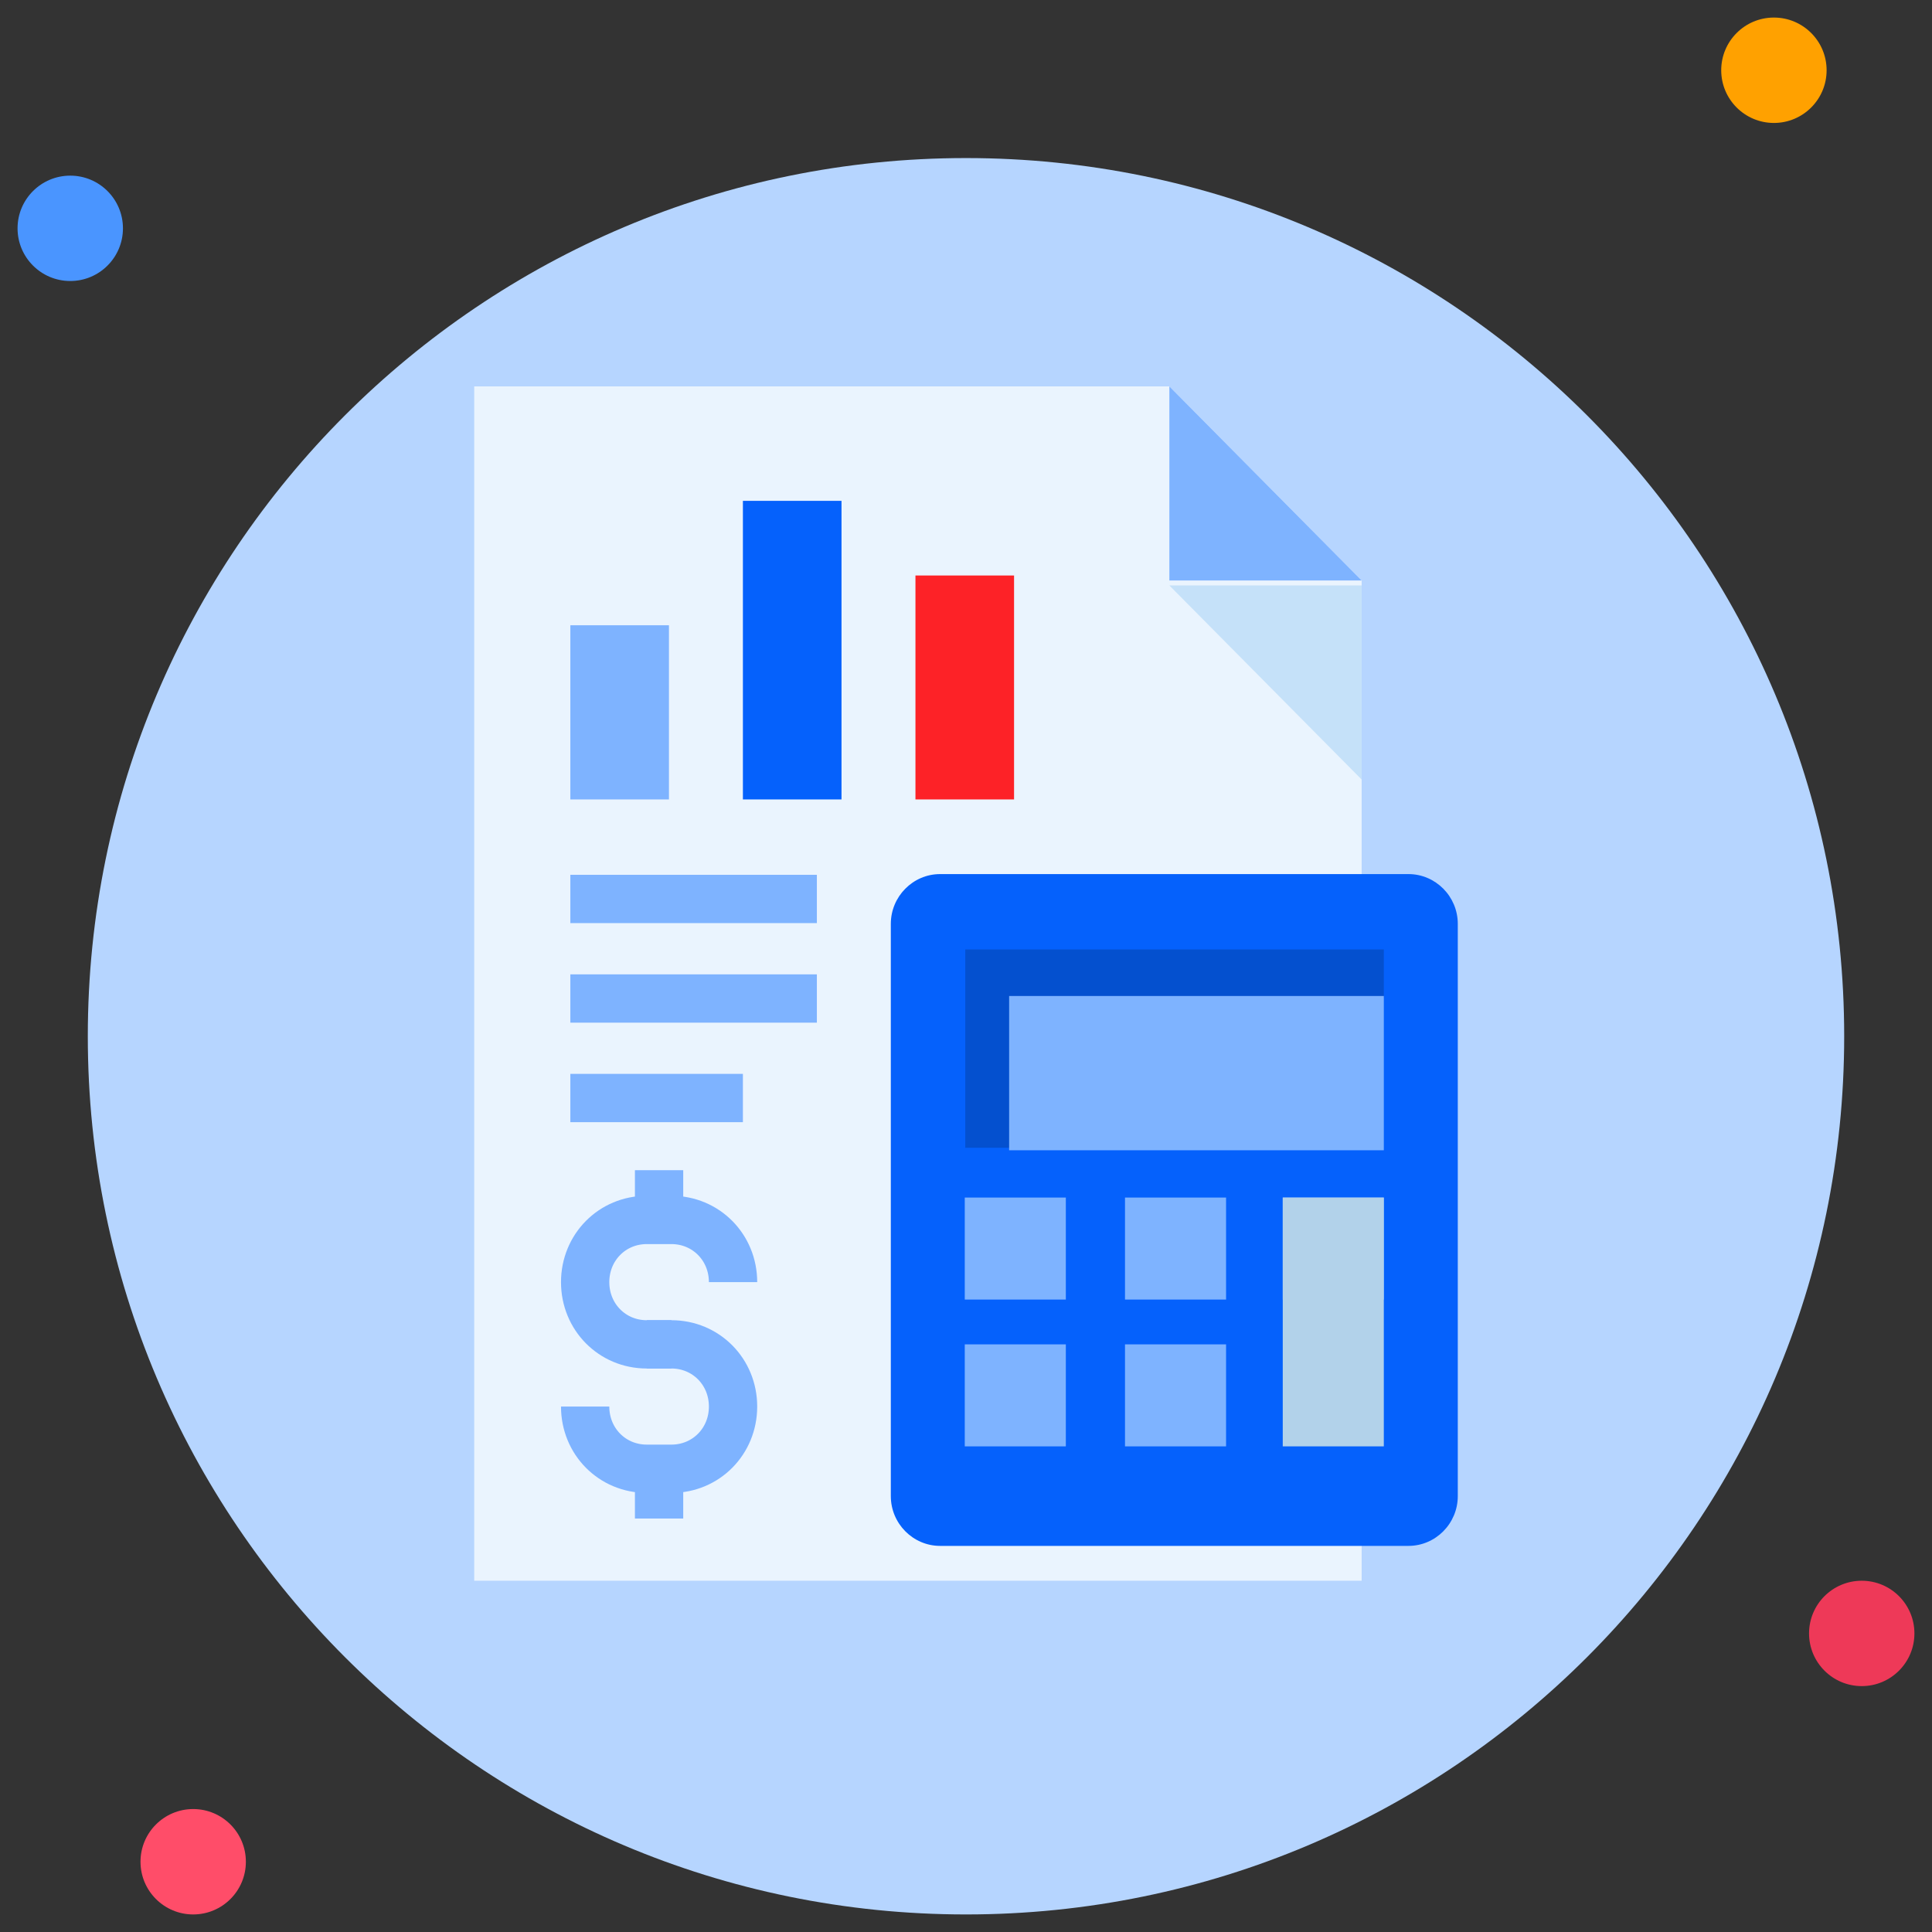
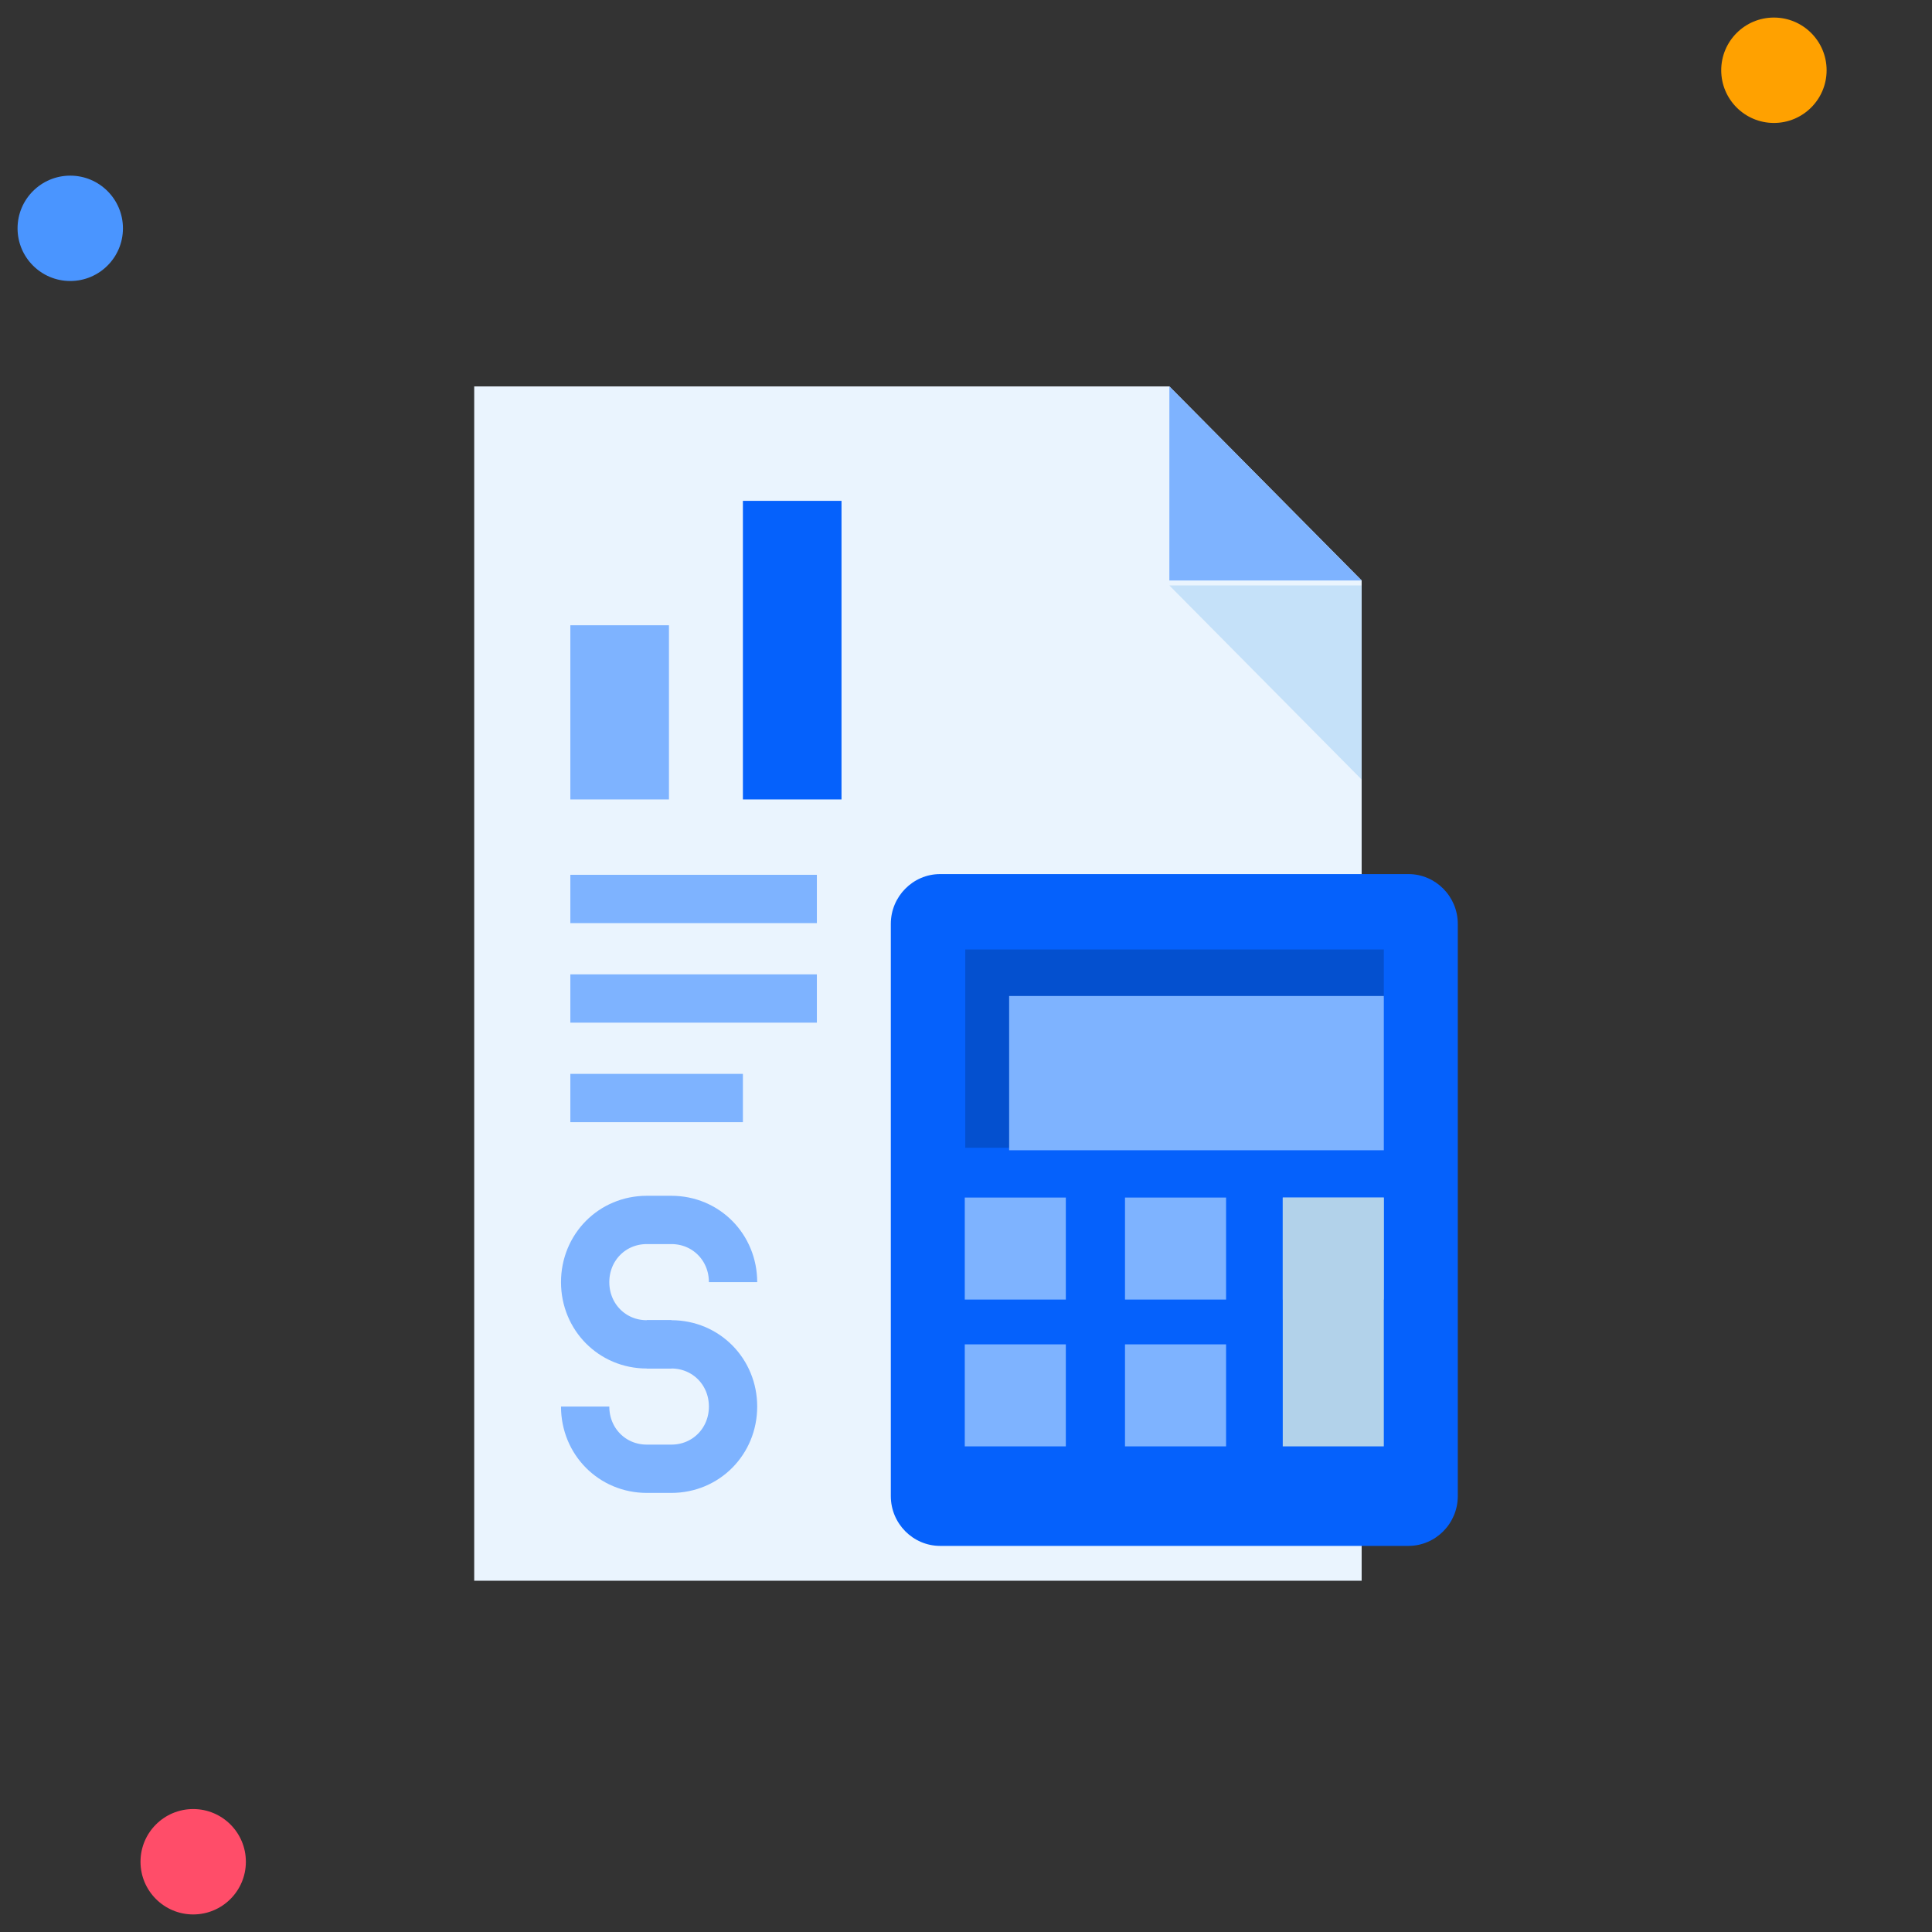
<svg xmlns="http://www.w3.org/2000/svg" width="80" height="80" viewBox="0 0 80 80" fill="none">
  <rect x="0" y="0" width="80" height="80" fill="#333333" stroke="none" />
  <g clip-path="url(#clip0_264_3056)">
-     <path d="M40 79.273C60.083 79.273 76.364 62.992 76.364 42.909C76.364 22.826 60.083 6.545 40 6.545C19.917 6.545 3.636 22.826 3.636 42.909C3.636 62.992 19.917 79.273 40 79.273Z" fill="#B6D5FF" />
    <path d="M2.909 11.636C4.114 11.636 5.091 10.659 5.091 9.455C5.091 8.25 4.114 7.273 2.909 7.273C1.704 7.273 0.727 8.25 0.727 9.455C0.727 10.659 1.704 11.636 2.909 11.636Z" fill="#4A95FF" />
    <path d="M73.454 5.091C74.659 5.091 75.636 4.114 75.636 2.909C75.636 1.704 74.659 0.727 73.454 0.727C72.249 0.727 71.272 1.704 71.272 2.909C71.272 4.114 72.249 5.091 73.454 5.091Z" fill="#FFA100" />
-     <path d="M77.091 69.818C78.296 69.818 79.272 68.841 79.272 67.636C79.272 66.431 78.296 65.455 77.091 65.455C75.885 65.455 74.909 66.431 74.909 67.636C74.909 68.841 75.885 69.818 77.091 69.818Z" fill="#EE3958" />
    <path d="M8 79.273C9.205 79.273 10.181 78.296 10.181 77.091C10.181 75.886 9.205 74.909 8 74.909C6.795 74.909 5.818 75.886 5.818 77.091C5.818 78.296 6.795 79.273 8 79.273Z" fill="#FF4D69" />
    <g clip-path="url(#clip1_264_3056)">
      <path d="M48.421 16L56.383 24.036V65.454H19.636V16H48.421Z" fill="#EAF4FE" />
      <path d="M56.383 32.279V24.242H48.421" fill="#C5E1F9" />
      <path d="M48.421 16V24.036H56.383" fill="#7EB3FF" />
      <path d="M60.364 61.951C60.364 63.085 59.445 64.012 58.322 64.012H38.928C37.805 64.012 36.887 63.085 36.887 61.951V38.255C36.887 37.121 37.805 36.194 38.928 36.194H58.322C59.445 36.194 60.364 37.121 60.364 38.255V61.951Z" fill="#0561FC" />
      <path d="M40.97 47.527V40.315H57.301" stroke="#0450CF" stroke-width="2" />
      <path d="M23.617 33.103V25.891H27.7V33.103" fill="#7EB3FF" />
      <path d="M30.762 33.103V20.739H34.845V33.103" fill="#0561FC" />
-       <path d="M37.907 33.103V23.83H41.99V33.103" fill="#FD2227" />
      <path d="M23.617 37.224H33.825" stroke="#7EB3FF" stroke-width="2" />
      <path d="M23.617 41.346H33.825" stroke="#7EB3FF" stroke-width="2" />
      <path d="M23.617 45.467H30.762" stroke="#7EB3FF" stroke-width="2" />
      <path d="M57.301 41.242H41.786V47.63H57.301V41.242Z" fill="#7EB3FF" />
      <path d="M44.134 49.588H39.949V53.812H44.134V49.588Z" fill="#7EB3FF" />
      <path d="M50.769 49.588H46.584V53.812H50.769V49.588Z" fill="#7EB3FF" />
      <path d="M57.301 49.588H53.116V53.812H57.301V49.588Z" fill="#7EB3FF" />
      <path d="M44.134 55.667H39.949V59.891H44.134V55.667Z" fill="#7EB3FF" />
      <path d="M50.769 55.667H46.584V59.891H50.769V55.667Z" fill="#7EB3FF" />
      <path d="M57.301 49.588H53.116V59.891H57.301V49.588Z" fill="#B2D2EA" />
-       <path d="M27.291 48.455V50.515" stroke="#7EB3FF" stroke-width="2" />
-       <path d="M27.291 60.818V62.879" stroke="#7EB3FF" stroke-width="2" />
      <path d="M27.802 55.667H26.781C25.352 55.667 24.23 54.533 24.23 53.091C24.23 51.648 25.352 50.515 26.781 50.515H27.802C29.231 50.515 30.354 51.648 30.354 53.091" stroke="#7EB3FF" stroke-width="2" />
      <path d="M26.781 55.667H27.802C29.231 55.667 30.354 56.8 30.354 58.242C30.354 59.685 29.231 60.818 27.802 60.818H26.781C25.352 60.818 24.23 59.685 24.23 58.242" stroke="#7EB3FF" stroke-width="2" />
    </g>
  </g>
  <defs>
    <clipPath id="clip0_264_3056">
      <rect width="80" height="80" fill="white" />
    </clipPath>
    <clipPath id="clip1_264_3056">
      <rect width="40.727" height="49.455" fill="white" transform="translate(19.636 16)" />
    </clipPath>
  </defs>
</svg>